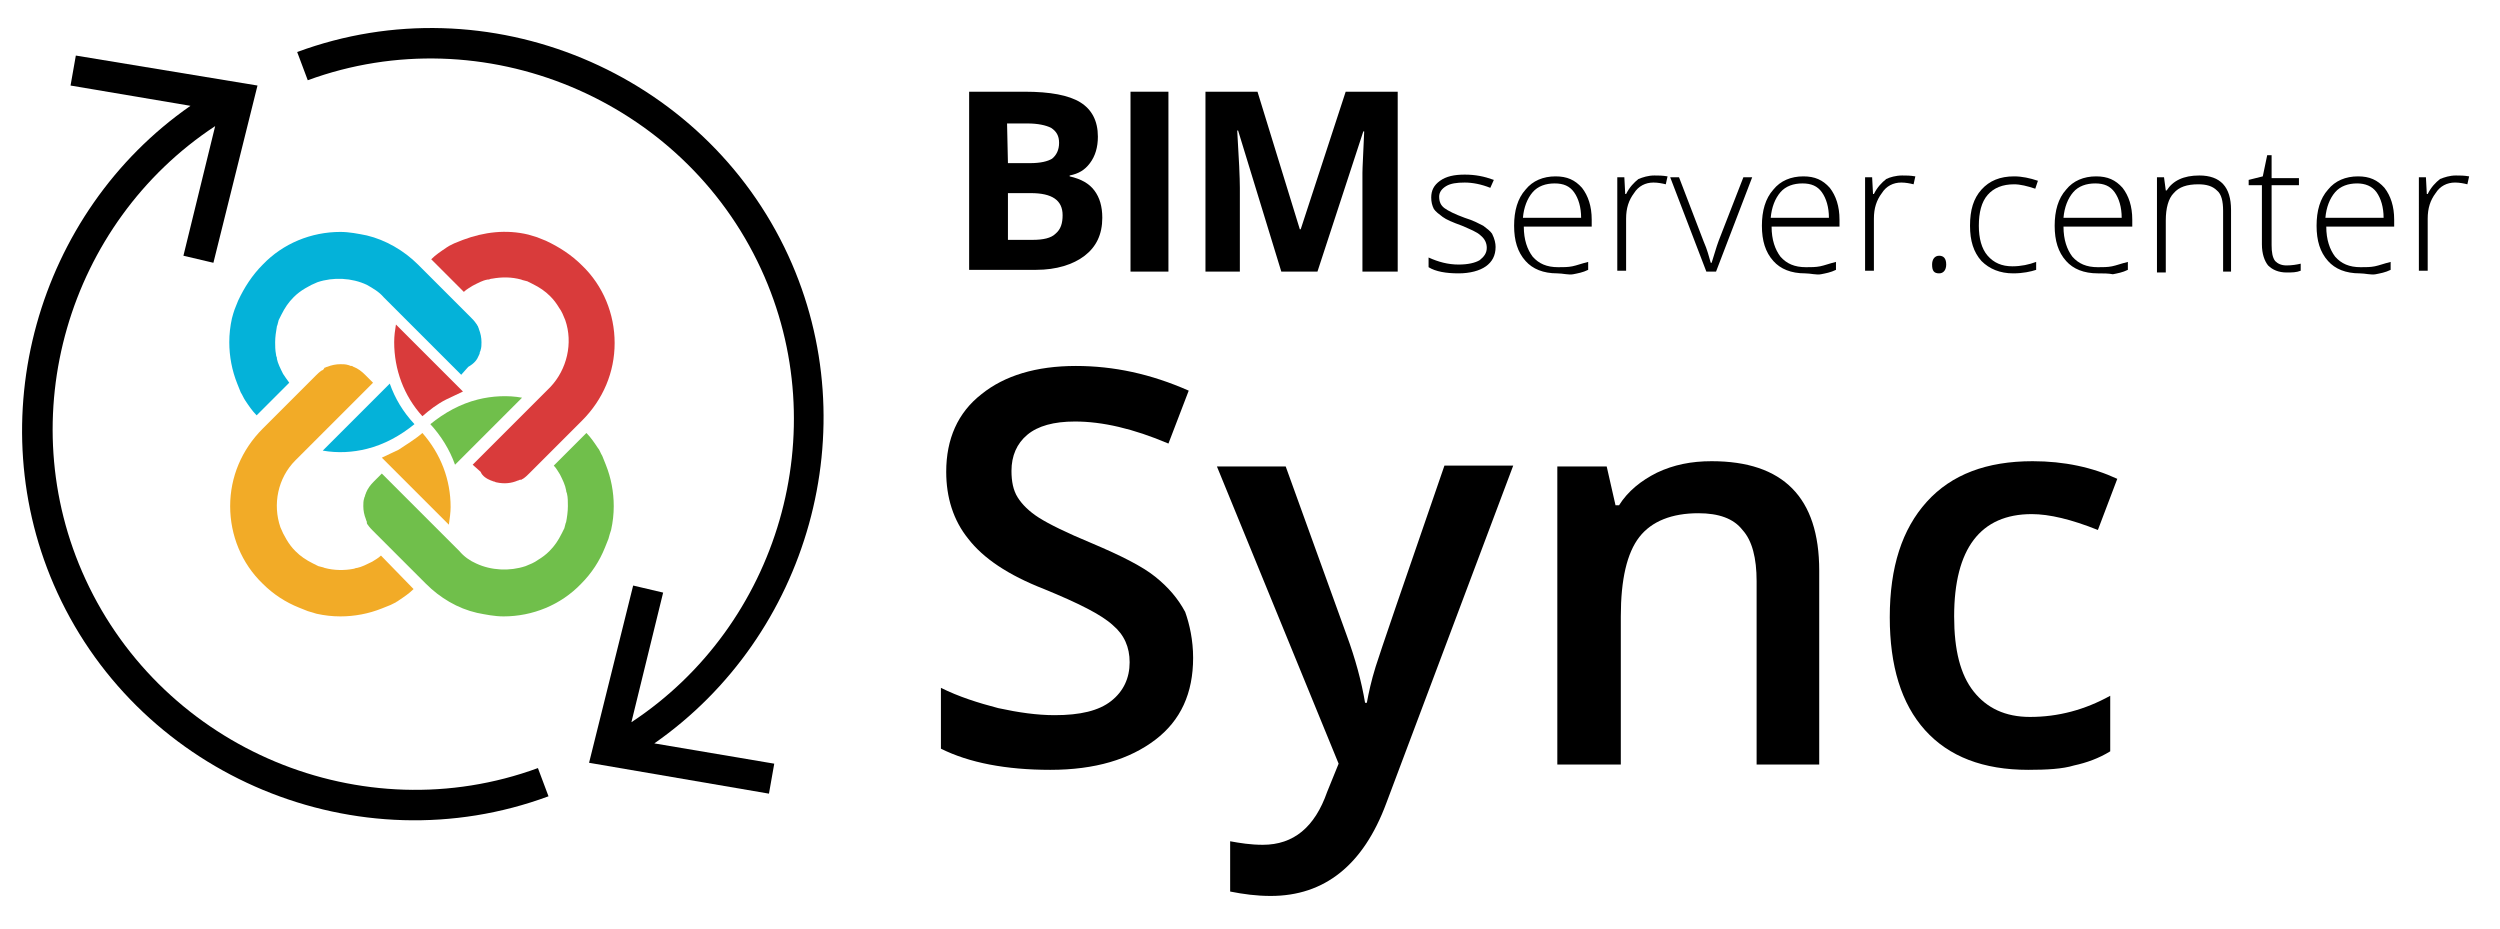
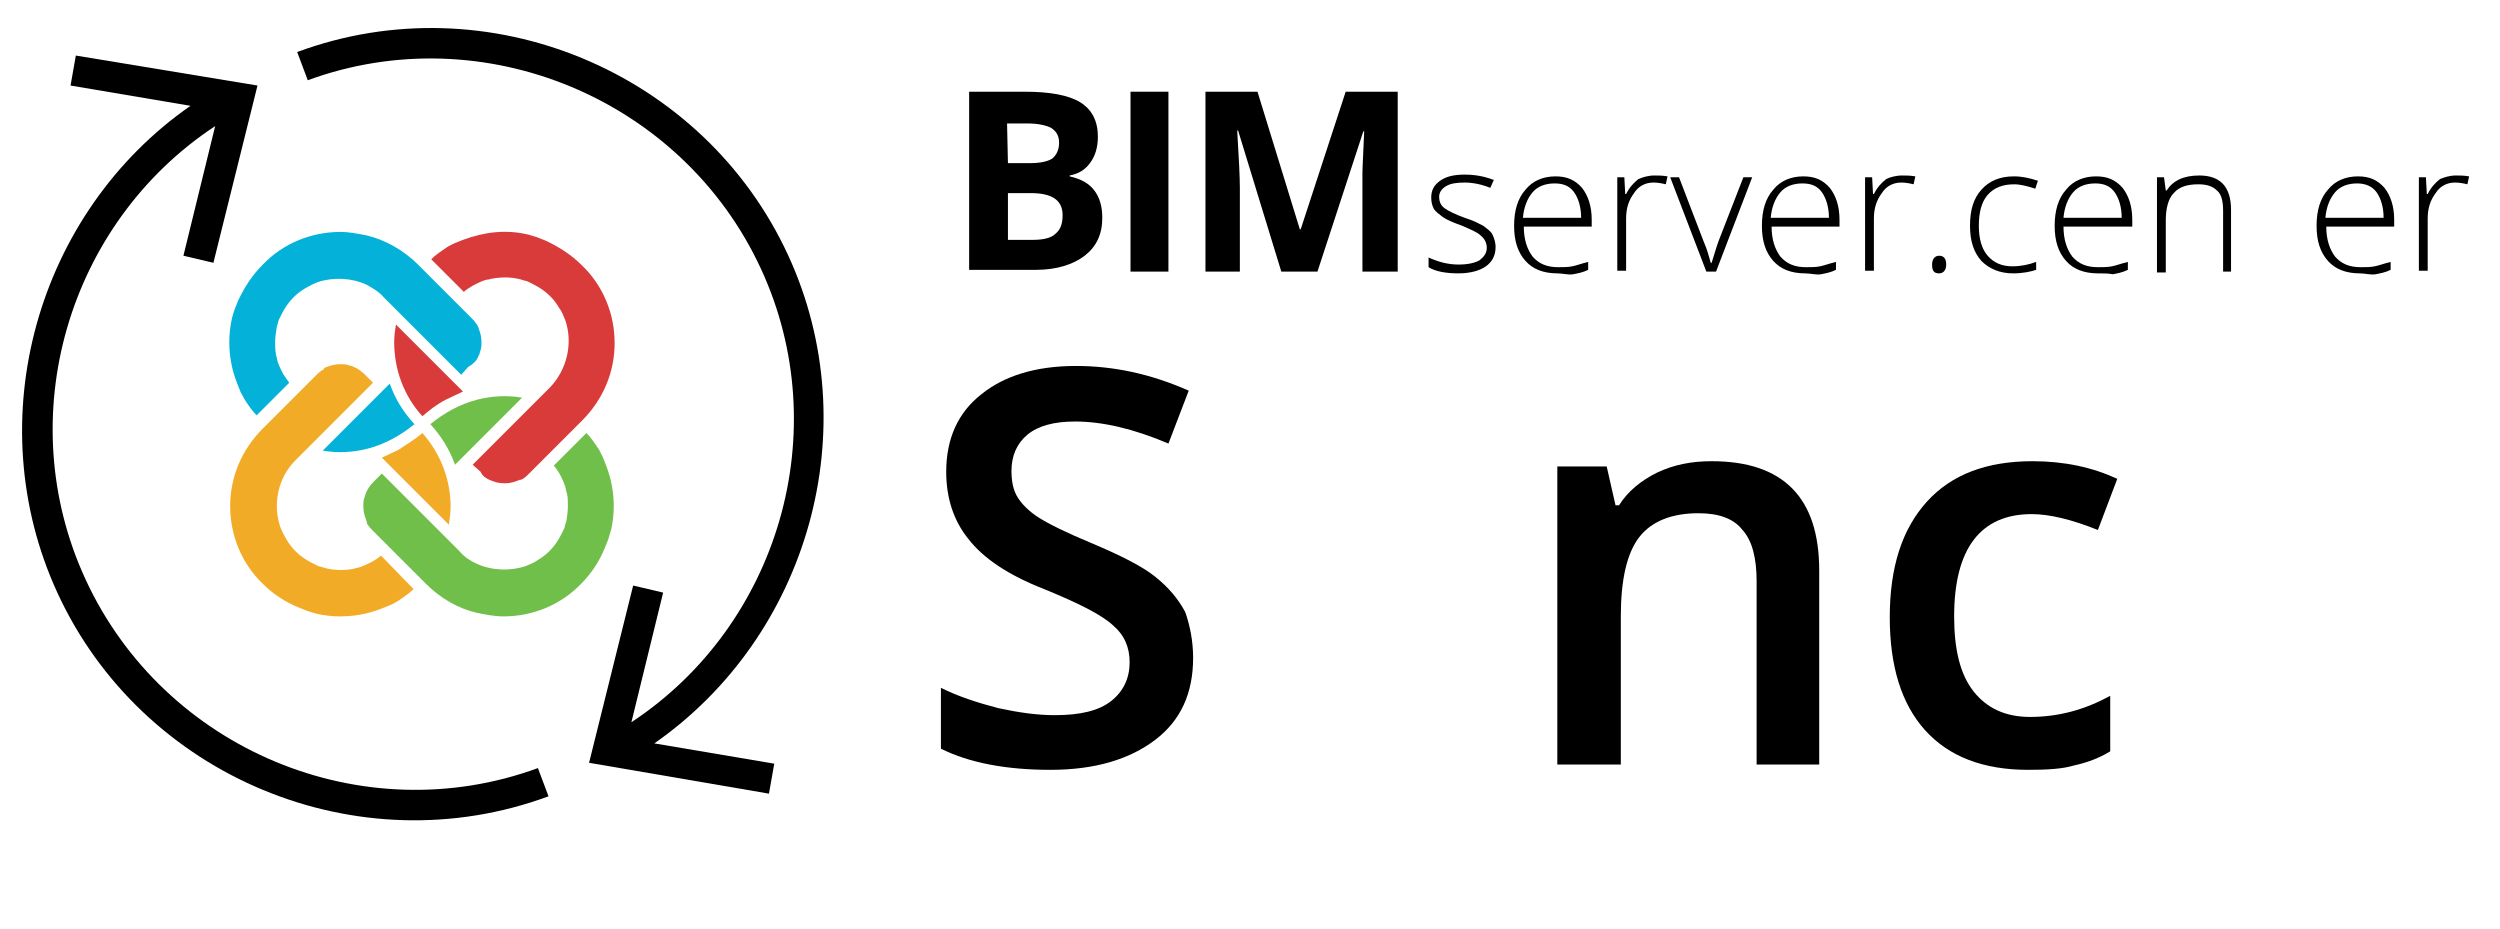
<svg xmlns="http://www.w3.org/2000/svg" version="1.1" id="Capa_1" x="0px" y="0px" viewBox="0 0 283.5 105.3" style="enable-background:new 0 0 283.5 105.3;" xml:space="preserve">
  <style type="text/css">
	.logo-sync0{fill:#D93B3B;}
	.logo-sync1{fill:#70BF4B;}
	.logo-sync2{fill:#F2AB27;}
	.logo-sync3{fill:#04B2D9;}
</style>
  <path class="logo-sync-color" d="M9.7,65.7c-8.5-18.4-2-40.4,14.7-51.4L20.8,29l3.4,0.8l5-20.1L8.6,6.3L8,9.7L21.6,12C4.2,24.1-2.5,47.6,6.5,67.2  c9.6,20.9,34.1,31.1,55.7,23.1L61,87.1C41.1,94.4,18.6,85,9.7,65.7z" />
  <path class="logo-sync-color" d="M86.3,30.5c8.5,18.4,2,40.4-14.7,51.4l3.6-14.7l-3.4-0.8l-5,20.1L87.2,90l0.6-3.4l-13.6-2.3C91.7,72.1,98.4,48.6,89.4,29  C79.8,8.1,55.3-2.1,33.7,5.9l1.2,3.2C54.8,1.8,77.4,11.2,86.3,30.5z" />
  <path class="logo-sync-color" d="M135.3,74.6c0,4-1.4,7.1-4.3,9.3s-6.8,3.4-11.9,3.4c-5,0-9.2-0.8-12.4-2.4V78c2,1,4.2,1.7,6.5,2.3c2.3,0.5,4.4,0.8,6.4,0.8  c2.9,0,5-0.5,6.4-1.6s2.1-2.6,2.1-4.4c0-1.7-0.6-3.1-1.9-4.2c-1.3-1.2-3.9-2.5-7.8-4.1c-4.1-1.6-6.9-3.5-8.6-5.7  c-1.7-2.1-2.5-4.7-2.5-7.6c0-3.7,1.3-6.7,4-8.8c2.6-2.1,6.2-3.2,10.7-3.2c4.3,0,8.5,0.9,12.8,2.8l-2.3,6c-4-1.7-7.5-2.5-10.6-2.5  c-2.4,0-4.2,0.5-5.4,1.5c-1.2,1-1.8,2.4-1.8,4.1c0,1.2,0.2,2.2,0.7,3s1.3,1.6,2.4,2.3s3.1,1.7,6,2.9c3.3,1.4,5.7,2.6,7.2,3.8  s2.6,2.5,3.4,4C134.9,70.8,135.3,72.6,135.3,74.6z" />
-   <path class="logo-sync-color" d="M138,52.9h7.8l6.9,19.1c1,2.7,1.7,5.3,2.1,7.7h0.2c0.2-1.1,0.5-2.5,1-4.1s3.1-9.2,7.8-22.8h7.8l-14.4,38.3  c-2.6,7-7,10.5-13.1,10.5c-1.6,0-3.1-0.2-4.6-0.5v-5.7c1.1,0.2,2.3,0.4,3.7,0.4c3.5,0,5.9-2,7.3-6l1.3-3.2L138,52.9z" />
  <path class="logo-sync-color" d="M206.4,86.7h-7.2V65.9c0-2.6-0.5-4.6-1.6-5.8c-1-1.3-2.7-1.9-5-1.9c-3,0-5.3,0.9-6.7,2.7s-2.1,4.8-2.1,9v16.8h-7.2V52.9h5.6  l1,4.4h0.4c1-1.6,2.5-2.8,4.3-3.7c1.9-0.9,3.9-1.3,6.2-1.3c8.1,0,12.2,4.1,12.2,12.4v22H206.4z" />
  <path class="logo-sync-color" d="M230,87.3c-5.1,0-9-1.5-11.7-4.5s-4-7.3-4-12.8c0-5.7,1.4-10,4.2-13.1s6.8-4.6,12-4.6c3.6,0,6.8,0.7,9.6,2l-2.2,5.8  c-3-1.2-5.5-1.8-7.5-1.8c-5.8,0-8.8,3.9-8.8,11.6c0,3.8,0.7,6.6,2.2,8.5s3.6,2.9,6.4,2.9c3.2,0,6.2-0.8,9.1-2.4v6.3  c-1.3,0.8-2.7,1.3-4.1,1.6C233.9,87.2,232.1,87.3,230,87.3z" />
  <path class="logo-sync-color" d="M109.9,10.4h6.3c2.9,0,5,0.4,6.3,1.2s2,2.1,2,3.9c0,1.2-0.3,2.2-0.9,3s-1.3,1.2-2.3,1.4V20c1.3,0.3,2.2,0.8,2.8,1.6  c0.6,0.8,0.9,1.8,0.9,3.1c0,1.9-0.7,3.3-2,4.3s-3.2,1.6-5.5,1.6h-7.6C109.9,30.6,109.9,10.4,109.9,10.4z M114.3,18.5h2.5  c1.2,0,2-0.2,2.5-0.5c0.5-0.4,0.8-1,0.8-1.8c0-0.8-0.3-1.3-0.9-1.7c-0.6-0.3-1.5-0.5-2.7-0.5h-2.3L114.3,18.5L114.3,18.5z   M114.3,21.9v5.3h2.8c1.2,0,2.1-0.2,2.6-0.7c0.6-0.5,0.8-1.2,0.8-2.1c0-1.7-1.2-2.5-3.6-2.5H114.3z" />
  <path class="logo-sync-color" d="M128.2,30.8V10.4h4.3v20.4H128.2z" />
  <path class="logo-sync-color" d="M145.3,30.8l-4.9-16h-0.1c0.2,3.2,0.3,5.4,0.3,6.5v9.5h-3.9V10.4h5.9l4.8,15.6h0.1l5.1-15.6h5.9v20.4h-4v-9.6  c0-0.5,0-1,0-1.6s0.1-2.2,0.2-4.7h-0.1l-5.2,15.9H145.3z" />
  <path class="logo-sync-color" d="M169.6,28c0,1-0.4,1.7-1.1,2.2c-0.7,0.5-1.8,0.8-3.1,0.8c-1.4,0-2.6-0.2-3.4-0.7v-1.1c1.1,0.5,2.2,0.8,3.4,0.8  c1.1,0,1.9-0.2,2.4-0.5c0.5-0.4,0.8-0.8,0.8-1.4c0-0.5-0.2-1-0.7-1.4c-0.4-0.4-1.2-0.7-2.1-1.1c-1.1-0.4-1.8-0.7-2.2-1  s-0.8-0.6-1-0.9c-0.2-0.4-0.3-0.8-0.3-1.3c0-0.8,0.3-1.4,1-1.9s1.6-0.7,2.8-0.7s2.2,0.2,3.3,0.6l-0.4,0.9c-1-0.4-2-0.6-2.9-0.6  s-1.6,0.1-2.1,0.4s-0.8,0.7-0.8,1.2c0,0.6,0.2,1,0.6,1.3s1.2,0.7,2.3,1.1c1,0.3,1.7,0.7,2.1,0.9c0.4,0.3,0.8,0.6,1,0.9  C169.5,27.1,169.6,27.6,169.6,28z" />
  <path class="logo-sync-color" d="M176.6,31c-1.6,0-2.8-0.5-3.6-1.4c-0.9-1-1.3-2.3-1.3-4s0.4-3.1,1.3-4.1c0.8-1,2-1.5,3.4-1.5c1.3,0,2.2,0.4,3,1.3  c0.7,0.9,1.1,2.1,1.1,3.6v0.8h-7.7c0,1.5,0.4,2.6,1,3.4c0.7,0.8,1.6,1.2,2.9,1.2c0.6,0,1.1,0,1.6-0.1s1-0.3,1.8-0.5v0.9  c-0.6,0.3-1.2,0.4-1.7,0.5S177.2,31,176.6,31z M176.3,20.8c-1,0-1.9,0.3-2.5,1s-1,1.7-1.1,2.9h6.6c0-1.2-0.3-2.2-0.8-2.9  S177.3,20.8,176.3,20.8z" />
  <path class="logo-sync-color" d="M187.6,19.9c0.5,0,0.9,0,1.5,0.1l-0.2,0.9c-0.4-0.1-0.9-0.2-1.4-0.2c-0.9,0-1.7,0.4-2.2,1.2c-0.6,0.8-0.9,1.7-0.9,2.9v5.9  h-1V20.1h0.8l0.1,1.9h0.1c0.4-0.8,0.9-1.3,1.4-1.7C186.3,20.1,186.9,19.9,187.6,19.9z" />
  <path class="logo-sync-color" d="M193.5,30.8l-4.1-10.7h1l2.8,7.3c0.4,0.9,0.6,1.7,0.8,2.4h0.1c0.3-0.9,0.5-1.7,0.8-2.5l2.8-7.2h1l-4.1,10.7H193.5z" />
  <path class="logo-sync-color" d="M204.7,31c-1.6,0-2.8-0.5-3.6-1.4c-0.9-1-1.3-2.3-1.3-4s0.4-3.1,1.3-4.1c0.8-1,2-1.5,3.4-1.5c1.3,0,2.2,0.4,3,1.3  c0.7,0.9,1.1,2.1,1.1,3.6v0.8h-7.7c0,1.5,0.4,2.6,1,3.4c0.7,0.8,1.6,1.2,2.9,1.2c0.6,0,1.1,0,1.6-0.1s1-0.3,1.8-0.5v0.9  c-0.6,0.3-1.2,0.4-1.7,0.5S205.3,31,204.7,31z M204.4,20.8c-1,0-1.9,0.3-2.5,1s-1,1.7-1.1,2.9h6.6c0-1.2-0.3-2.2-0.8-2.9  C206.1,21.1,205.4,20.8,204.4,20.8z" />
  <path class="logo-sync-color" d="M215.7,19.9c0.5,0,0.9,0,1.5,0.1l-0.2,0.9c-0.4-0.1-0.9-0.2-1.4-0.2c-0.9,0-1.7,0.4-2.2,1.2c-0.6,0.8-0.9,1.7-0.9,2.9v5.9  h-1V20.1h0.8l0.1,1.9h0.1c0.4-0.8,0.9-1.3,1.4-1.7C214.3,20.1,215,19.9,215.7,19.9z" />
  <path class="logo-sync-color" d="M219.1,30c0-0.6,0.3-1,0.8-1s0.8,0.3,0.8,1c0,0.6-0.3,1-0.8,1C219.3,31,219.1,30.7,219.1,30z" />
  <path class="logo-sync-color" d="M228.3,31c-1.5,0-2.7-0.5-3.6-1.4c-0.9-1-1.3-2.3-1.3-4c0-1.8,0.4-3.1,1.3-4.1c0.9-1,2.1-1.5,3.7-1.5c0.9,0,1.8,0.2,2.7,0.5  l-0.3,0.9c-0.9-0.3-1.7-0.5-2.4-0.5c-1.3,0-2.3,0.4-3,1.2c-0.7,0.8-1,2-1,3.5c0,1.4,0.3,2.6,1,3.4s1.6,1.2,2.8,1.2  c1,0,1.9-0.2,2.7-0.5v0.9C230.3,30.8,229.4,31,228.3,31z" />
  <path class="logo-sync-color" d="M237.9,31c-1.6,0-2.8-0.5-3.6-1.4c-0.9-1-1.3-2.3-1.3-4s0.4-3.1,1.3-4.1c0.8-1,2-1.5,3.4-1.5c1.3,0,2.2,0.4,3,1.3  c0.7,0.9,1.1,2.1,1.1,3.6v0.8H234c0,1.5,0.4,2.6,1,3.4c0.7,0.8,1.6,1.2,2.9,1.2c0.6,0,1.1,0,1.6-0.1s1-0.3,1.8-0.5v0.9  c-0.6,0.3-1.2,0.4-1.7,0.5C239.1,31,238.5,31,237.9,31z M237.6,20.8c-1,0-1.9,0.3-2.5,1s-1,1.7-1.1,2.9h6.6c0-1.2-0.3-2.2-0.8-2.9  S238.6,20.8,237.6,20.8z" />
  <path class="logo-sync-color" d="M252.1,30.8v-6.9c0-1.1-0.2-1.9-0.7-2.3c-0.5-0.5-1.2-0.7-2.1-0.7c-1.3,0-2.2,0.3-2.8,1c-0.6,0.6-0.9,1.7-0.9,3.1v5.9h-1  V20.1h0.8l0.2,1.5h0.1c0.7-1.1,1.9-1.7,3.7-1.7c2.4,0,3.6,1.3,3.6,3.9v7H252.1z" />
-   <path class="logo-sync-color" d="M259.3,30.1c0.6,0,1.2-0.1,1.6-0.2v0.8c-0.5,0.2-1,0.2-1.6,0.2c-0.9,0-1.6-0.3-2.1-0.8c-0.4-0.5-0.7-1.3-0.7-2.4V21H255  v-0.6l1.6-0.4l0.5-2.4h0.5v2.6h3.1V21h-3.1v6.8c0,0.8,0.1,1.4,0.4,1.8C258.3,29.9,258.7,30.1,259.3,30.1z" />
  <path class="logo-sync-color" d="M267.6,31c-1.6,0-2.8-0.5-3.6-1.4c-0.9-1-1.3-2.3-1.3-4s0.4-3.1,1.3-4.1c0.8-1,2-1.5,3.4-1.5c1.3,0,2.2,0.4,3,1.3  c0.7,0.9,1.1,2.1,1.1,3.6v0.8h-7.7c0,1.5,0.4,2.6,1,3.4c0.7,0.8,1.6,1.2,2.9,1.2c0.6,0,1.1,0,1.6-0.1s1-0.3,1.8-0.5v0.9  c-0.6,0.3-1.2,0.4-1.7,0.5S268.2,31,267.6,31z M267.3,20.8c-1,0-1.9,0.3-2.5,1s-1,1.7-1.1,2.9h6.6c0-1.2-0.3-2.2-0.8-2.9  S268.2,20.8,267.3,20.8z" />
  <path class="logo-sync-color" d="M278.5,19.9c0.5,0,0.9,0,1.5,0.1l-0.2,0.9c-0.4-0.1-0.9-0.2-1.4-0.2c-0.9,0-1.7,0.4-2.2,1.2c-0.6,0.8-0.9,1.7-0.9,2.9v5.9  h-1V20.1h0.8l0.1,1.9h0.1c0.4-0.8,0.9-1.3,1.4-1.7C277.2,20.1,277.8,19.9,278.5,19.9z" />
  <g>
    <g>
      <g>
        <path class="logo-sync0" d="M44.7,38.8c0,3.1,1.1,6.1,3.2,8.4c0.8-0.7,1.7-1.4,2.7-1.9c0.6-0.3,1.3-0.6,1.9-0.9l-7.6-7.6     C44.8,37.4,44.7,38.1,44.7,38.8z" />
        <path class="logo-sync0" d="M55.7,54.5c0.1,0,0.2,0.1,0.3,0.1c0.1,0,0.2,0.1,0.3,0.1c0.9,0.2,1.7,0.1,2.4-0.2c0.1,0,0.2-0.1,0.3-0.1     l0.1,0c0.1,0,0.1-0.1,0.2-0.1c0.3-0.2,0.5-0.4,0.7-0.6l6-6c2.4-2.4,3.7-5.5,3.7-8.8c0-3.3-1.3-6.5-3.7-8.8l0,0     c-1.2-1.2-2.6-2.1-4.1-2.8c-0.3-0.1-0.7-0.3-1-0.4c-0.3-0.1-0.7-0.2-1-0.3c-2.5-0.6-5-0.3-7.4,0.6c-0.3,0.1-0.7,0.3-1,0.4     c-0.2,0.1-0.4,0.2-0.6,0.3c-0.1,0.1-0.2,0.1-0.3,0.2c-0.6,0.4-1.2,0.8-1.7,1.3l3.7,3.7c0.3-0.3,0.7-0.5,1-0.7     c0.6-0.3,1.1-0.6,1.7-0.7l0.1,0c0.1,0,0.2-0.1,0.4-0.1c1.1-0.2,2.2-0.2,3.3,0.1c0.2,0.1,0.4,0.1,0.7,0.2c0.2,0.1,0.4,0.2,0.6,0.3     c0.8,0.4,1.4,0.8,2,1.4c0.4,0.4,0.7,0.8,1,1.3c0.3,0.4,0.5,0.9,0.7,1.4c0.9,2.6,0.2,5.6-1.7,7.6l-8.8,8.8l0.9,0.8     C54.7,54,55.2,54.3,55.7,54.5z" />
      </g>
      <g>
        <path class="logo-sync1" d="M54.2,45.3c-2,0.5-3.8,1.5-5.4,2.8c1.2,1.3,2.2,2.9,2.8,4.6l7.6-7.6C57.6,44.8,55.8,44.9,54.2,45.3z" />
        <path class="logo-sync1" d="M41.4,56.2c0,0.1-0.1,0.2-0.1,0.3c-0.1,0.3-0.1,0.6-0.1,0.9c0,0.5,0.1,1,0.3,1.5c0,0.1,0.1,0.2,0.1,0.3     l0,0.1c0,0.1,0.1,0.2,0.1,0.2c0.2,0.3,0.4,0.5,0.6,0.7l6,6c1.6,1.6,3.6,2.8,5.8,3.3c1,0.2,2,0.4,3,0.4c3.3,0,6.5-1.3,8.8-3.7     c1.2-1.2,2.1-2.6,2.7-4.1c0.1-0.3,0.3-0.7,0.4-1c0.1-0.4,0.2-0.7,0.3-1c0.2-0.9,0.3-1.8,0.3-2.7c0-1.6-0.3-3.2-0.9-4.7l0,0     c-0.1-0.3-0.3-0.7-0.4-1c-0.2-0.3-0.3-0.7-0.5-0.9c-0.4-0.6-0.8-1.2-1.3-1.7l-3.7,3.7c0.3,0.3,0.5,0.7,0.7,1     c0.3,0.6,0.6,1.2,0.7,1.8c0,0.2,0.1,0.3,0.1,0.4c0.1,0.4,0.1,0.9,0.1,1.4c0,0.6-0.1,1.3-0.2,1.8c-0.1,0.2-0.1,0.4-0.2,0.7     c-0.1,0.2-0.2,0.4-0.3,0.6c-0.4,0.8-0.8,1.4-1.4,2c-0.4,0.4-0.8,0.7-1.3,1c-0.4,0.3-0.9,0.5-1.4,0.7c-1.8,0.6-3.9,0.5-5.6-0.3     c-0.7-0.3-1.4-0.8-1.9-1.4l-8.8-8.8l-0.9,0.9c-0.4,0.4-0.7,0.8-0.9,1.3C41.5,56,41.4,56.1,41.4,56.2z" />
      </g>
      <g>
        <path class="logo-sync2" d="M45.2,51c-0.6,0.3-1.3,0.6-1.9,0.9l7.6,7.6c0.1-0.7,0.2-1.4,0.2-2c0-3.1-1.1-6-3.2-8.4     C47.1,49.8,46.1,50.4,45.2,51z" />
        <path class="logo-sync2" d="M36.5,42c-0.3,0.2-0.5,0.4-0.7,0.6l-6,6c-2.4,2.4-3.7,5.5-3.7,8.8c0,3.3,1.3,6.5,3.7,8.8     c1.2,1.2,2.6,2.1,4.1,2.7c0.3,0.1,0.7,0.3,1,0.4c0.3,0.1,0.7,0.2,1,0.3c0.9,0.2,1.8,0.3,2.7,0.3c1.6,0,3.2-0.3,4.7-0.9     c0.3-0.1,0.7-0.3,1-0.4c0.2-0.1,0.4-0.2,0.6-0.3c0.1-0.1,0.2-0.1,0.3-0.2c0.6-0.4,1.2-0.8,1.7-1.3L43.2,63     c-0.3,0.3-0.7,0.5-1,0.7c-0.6,0.3-1.2,0.6-1.7,0.7c-0.2,0-0.3,0.1-0.4,0.1c-1,0.2-2.2,0.2-3.3-0.1c-0.2-0.1-0.4-0.1-0.7-0.2     c-0.2-0.1-0.4-0.2-0.6-0.3c-0.8-0.4-1.4-0.8-2-1.4c-0.4-0.4-0.7-0.8-1-1.3c-0.3-0.5-0.5-0.9-0.7-1.4c-0.9-2.6-0.3-5.6,1.7-7.6     l0.1-0.1l8.7-8.7l-0.9-0.9c-0.4-0.4-0.8-0.7-1.3-0.9c-0.1,0-0.1-0.1-0.2-0.1l-0.1,0c-0.1,0-0.2-0.1-0.3-0.1     c-0.3-0.1-0.6-0.1-0.9-0.1c-0.5,0-1,0.1-1.5,0.3c-0.1,0-0.2,0.1-0.3,0.1C36.7,41.9,36.6,42,36.5,42z" />
      </g>
      <g>
        <path class="logo-sync3" d="M44.2,43.5l-7.6,7.6c1.7,0.3,3.4,0.2,5-0.2c2-0.5,3.8-1.5,5.4-2.8C45.7,46.7,44.8,45.2,44.2,43.5z" />
        <path class="logo-sync3" d="M54.3,40.3L54.3,40.3c0.1-0.2,0.1-0.2,0.1-0.3c0-0.1,0.1-0.2,0.1-0.3c0.1-0.3,0.1-0.6,0.1-0.9     c0-0.5-0.1-1-0.3-1.5l0,0c0-0.1-0.1-0.2-0.1-0.3c-0.1-0.1-0.1-0.2-0.2-0.3c-0.2-0.3-0.4-0.5-0.6-0.7l-6-6     c-1.6-1.6-3.7-2.8-5.8-3.3c-1-0.2-2-0.4-3-0.4c-3.3,0-6.5,1.3-8.8,3.7c-1.2,1.2-2.1,2.6-2.8,4.1c-0.1,0.3-0.3,0.7-0.4,1     c-0.1,0.3-0.2,0.6-0.3,1c-0.2,0.9-0.3,1.8-0.3,2.7c0,1.6,0.3,3.2,0.9,4.7c0.1,0.3,0.3,0.7,0.4,1c0.2,0.3,0.3,0.6,0.5,0.9     c0.4,0.6,0.8,1.2,1.3,1.7l3.7-3.7c-0.3-0.4-0.5-0.7-0.7-1c-0.3-0.6-0.6-1.2-0.7-1.7l0-0.1c0-0.1-0.1-0.2-0.1-0.4     c-0.1-0.5-0.1-1-0.1-1.4c0-0.6,0.1-1.2,0.2-1.8c0.1-0.2,0.1-0.4,0.2-0.7c0.1-0.2,0.2-0.4,0.3-0.6c0.4-0.8,0.8-1.4,1.4-2     c0.4-0.4,0.8-0.7,1.3-1c0.5-0.3,0.9-0.5,1.4-0.7c1.8-0.6,3.9-0.5,5.6,0.3c0.7,0.4,1.4,0.8,1.9,1.4l8.8,8.8l0.8-0.9     C53.8,41.2,54.1,40.8,54.3,40.3z" />
      </g>
    </g>
  </g>
</svg>